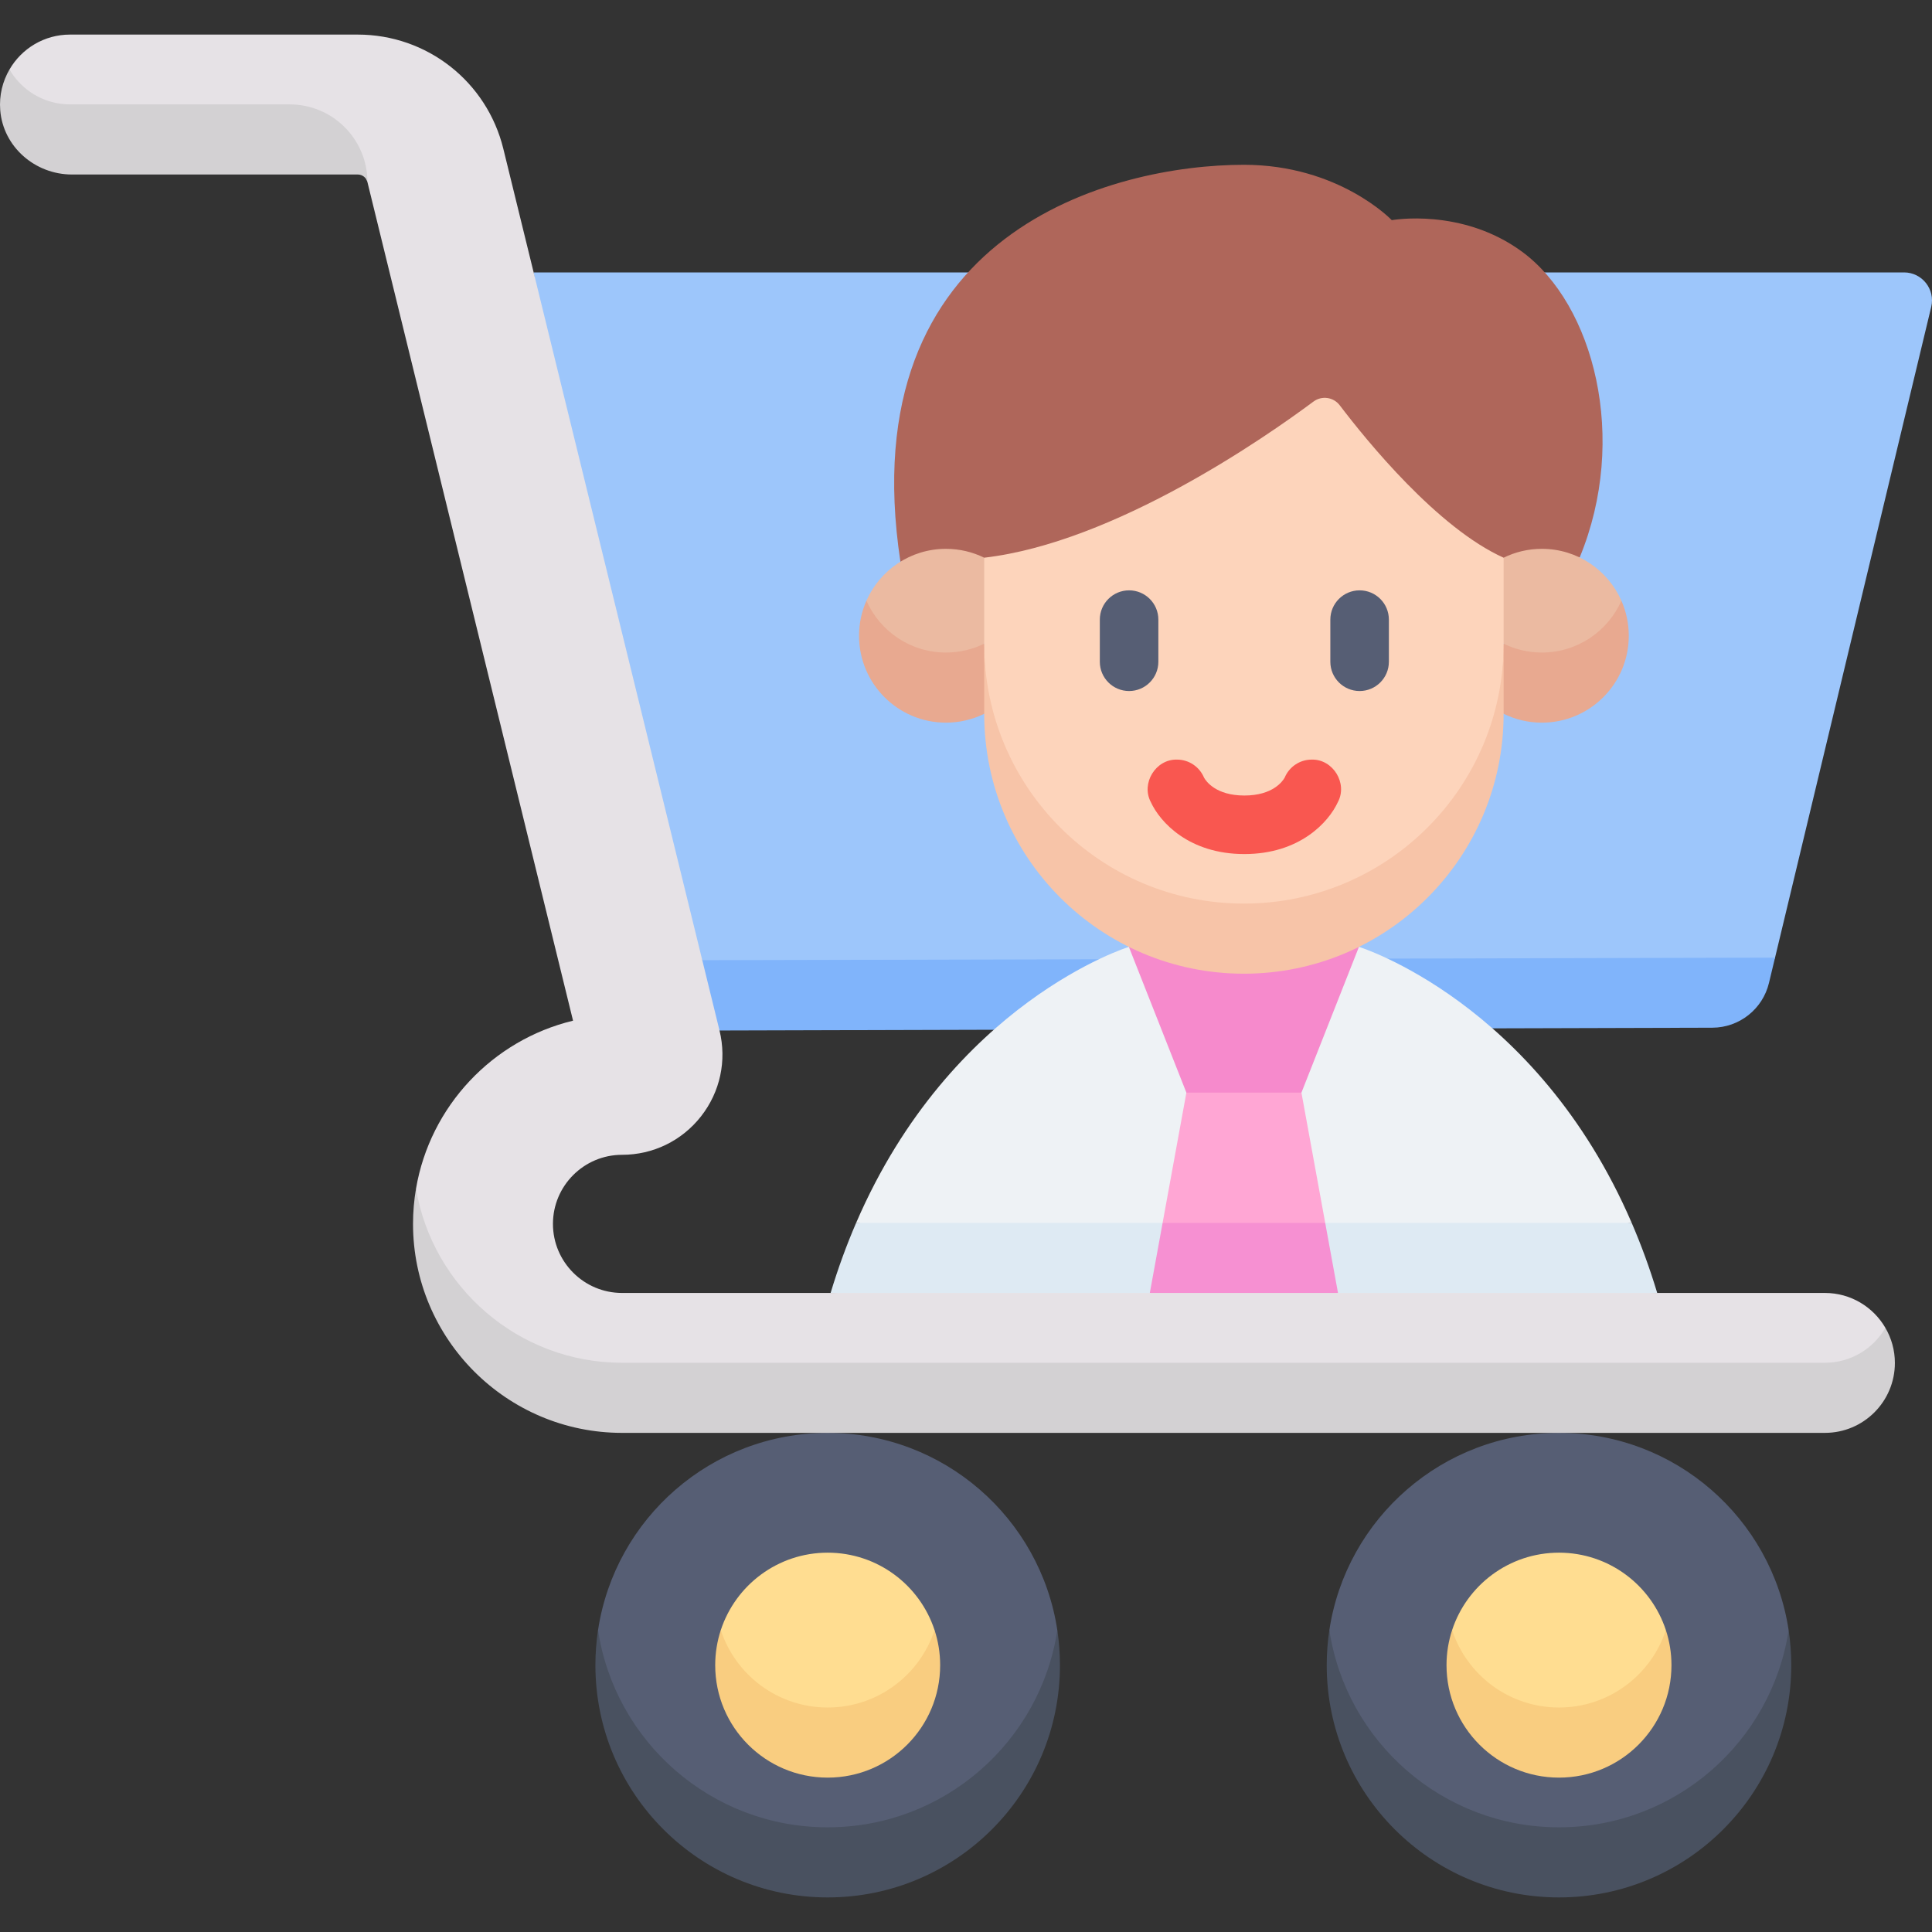
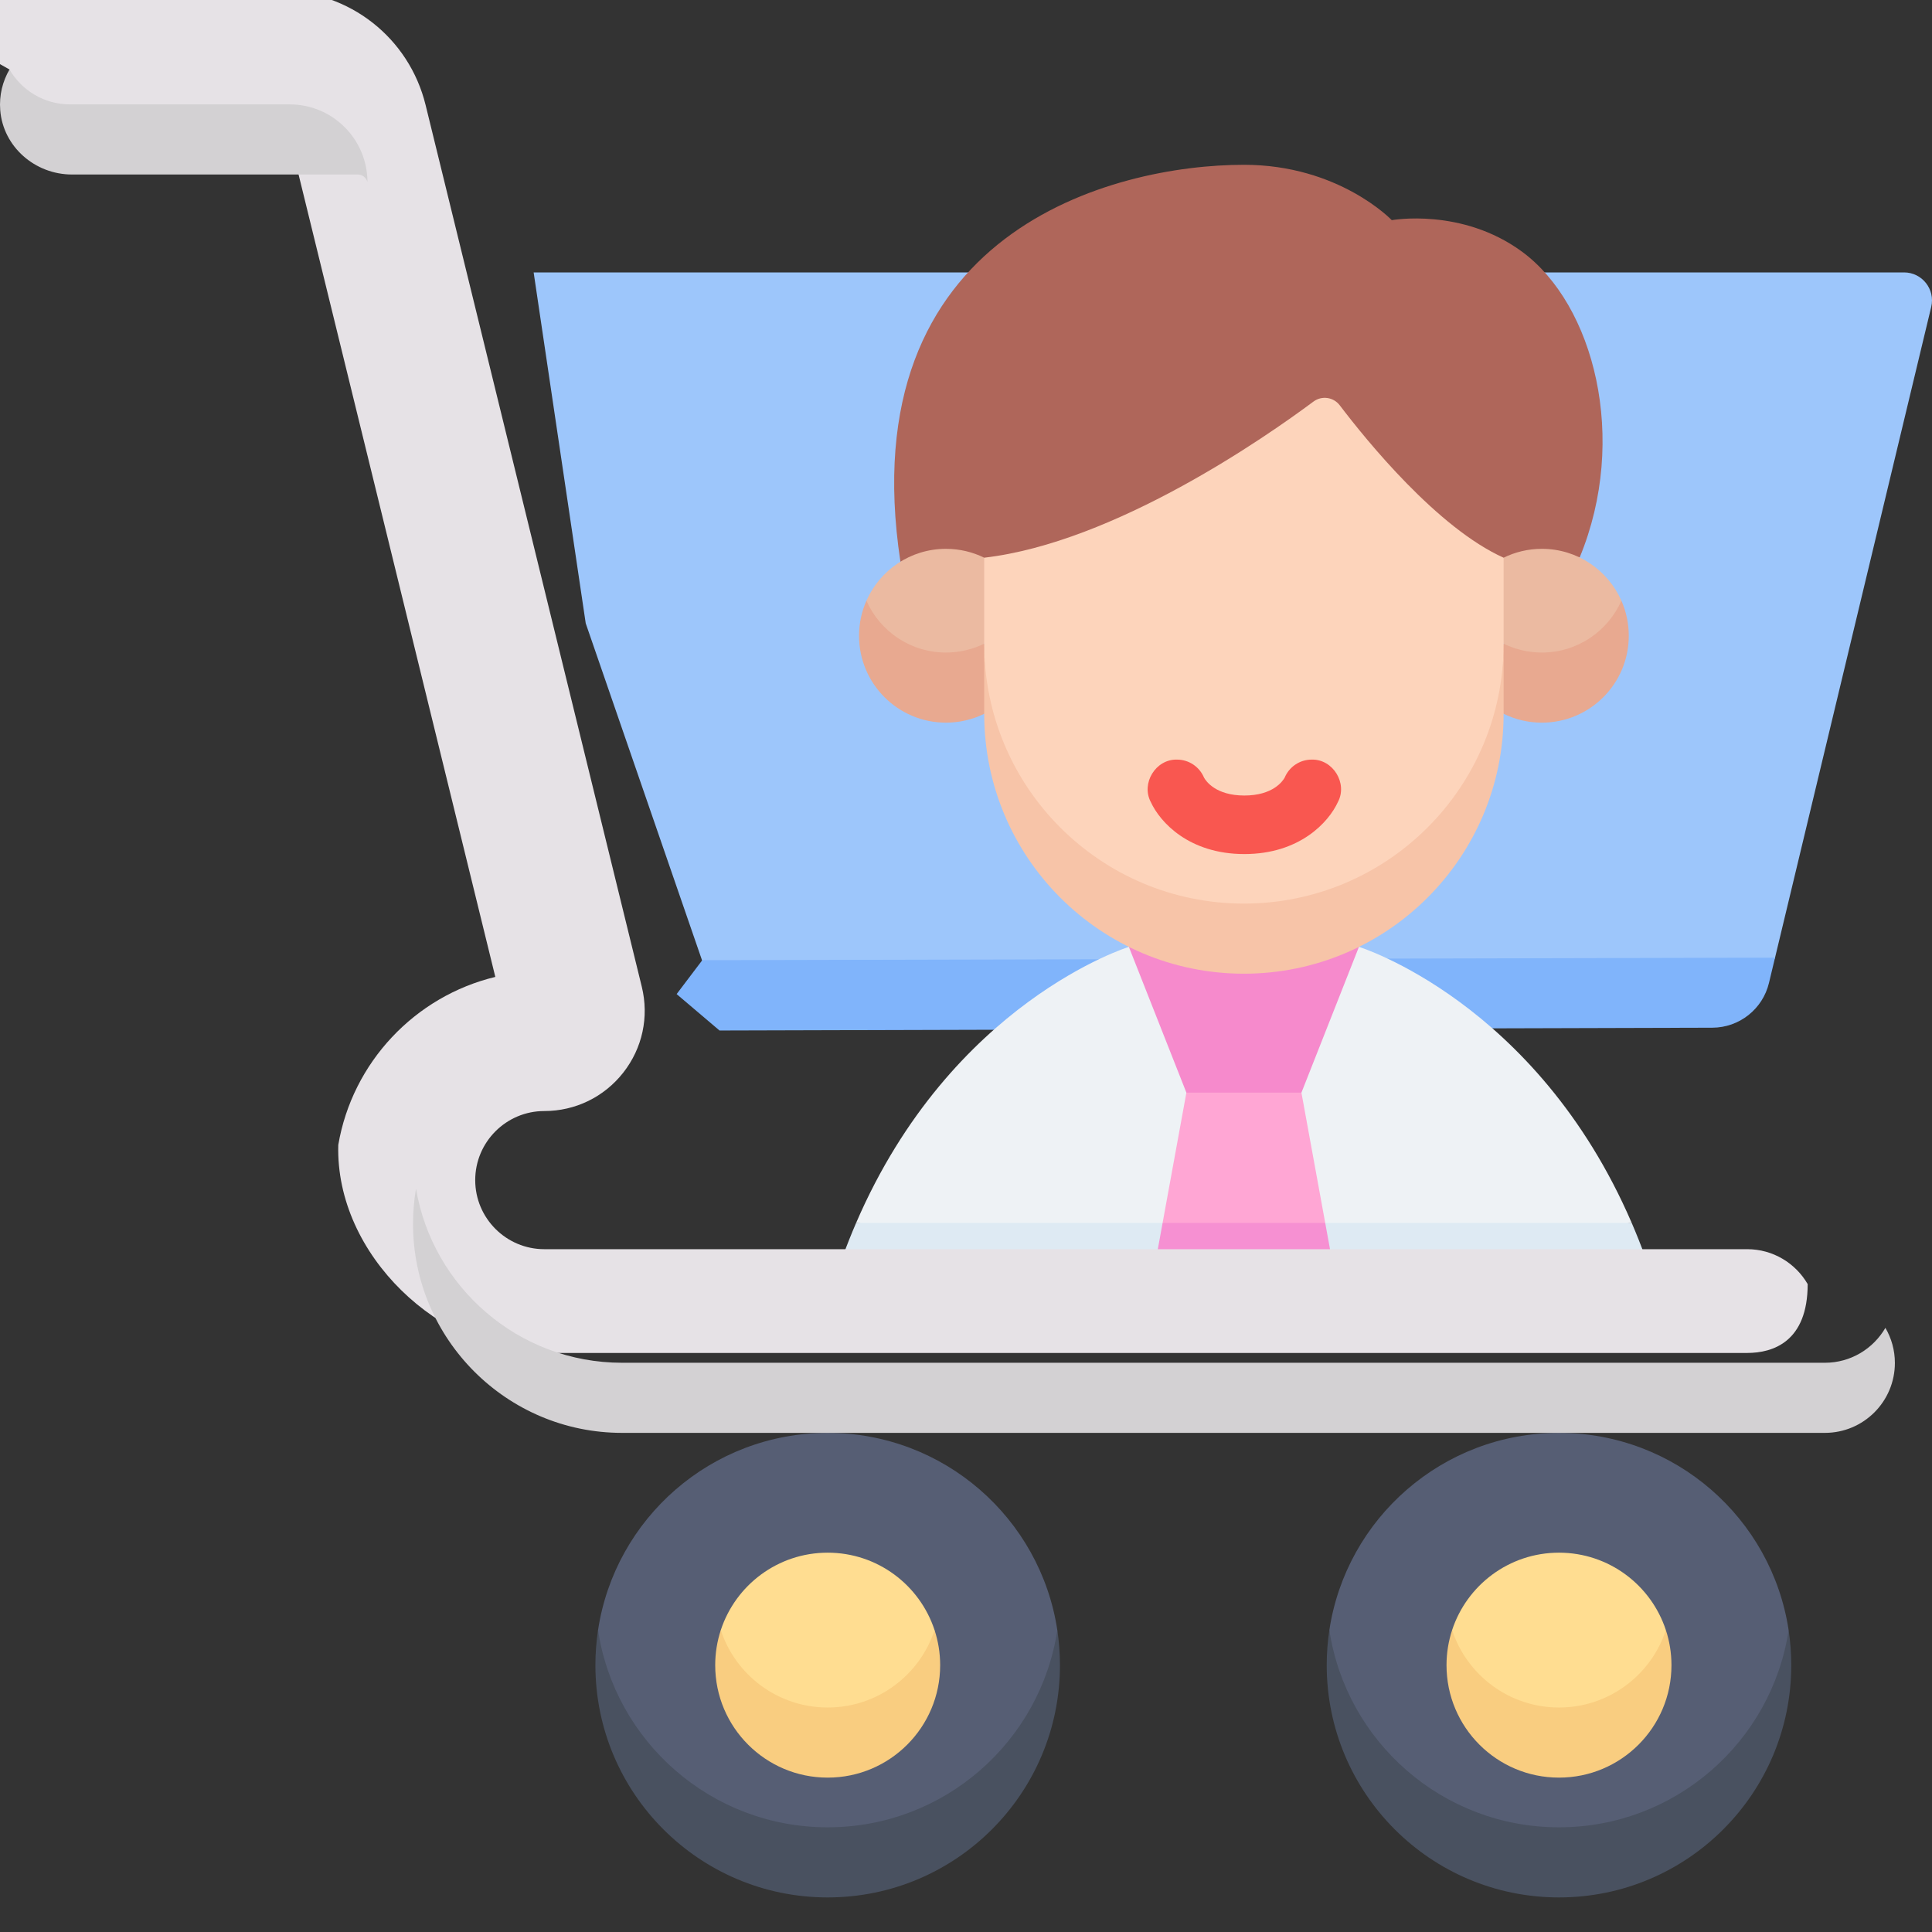
<svg xmlns="http://www.w3.org/2000/svg" id="Capa_1" enable-background="new 0 0 512 512" height="512" viewBox="0 0 512 512" width="512">
  <rect x="0" y="0" width="512" height="512" fill="#333333" stroke="none" />
  <g>
    <g>
      <path d="m470.339 254.067 41.453-172.733c1.118-4.661-2.414-9.142-7.208-9.142h-363.163l13.804 93.003 31.079 90.047 143.352 8.407z" fill="#9dc6fb" />
      <path d="m186.112 254.461-6.798 8.983 11.366 9.651 263.106-.742c7.143-.02 13.345-4.924 15.012-11.871l1.605-6.689z" fill="#80b4fb" />
    </g>
    <g>
      <g>
        <g>
          <path d="m432.425 324.095c-25.295-58.658-72.288-73.164-72.288-73.164h-.019c-9.186 4.544-19.526 7.11-30.468 7.11-10.943 0-21.282-2.566-30.468-7.11h-.019s-46.994 14.506-72.288 73.164l102.892 9z" fill="#eef2f5" />
          <path d="m226.873 324.095c-2.484 5.761-4.763 11.94-6.763 18.581l109.656 9 109.423-9c-2.001-6.641-4.279-12.82-6.764-18.581z" fill="#deeaf3" />
          <path d="m299.175 250.929-.014.002 15.244 38.634 15.244 9 15.244-9 15.243-38.634-.013-.003z" fill="#f68acc" />
          <path d="m351.197 324.095-6.304-34.53h-30.488l-6.305 34.53 21.549 9z" fill="#ffa6d4" />
          <path d="m308.1 324.095-3.392 18.58 24.941 9 24.941-9-3.393-18.58z" fill="#f690d2" />
          <path d="m418.628 147.735c13.015-31.493 3.789-67.026-15.281-81.041-15.94-11.715-34.514-8.351-34.514-8.351s-13.978-14.671-39.184-14.671c-34.424 0-104.33 17.453-91.028 105.189z" fill="#af665a" />
          <path d="m250.686 181.931 10.141-11.351 9-11.391-9-11.391c-3.06-1.503-6.501-2.351-10.141-2.351-9.414 0-17.503 5.65-21.075 13.742 0 16.161 11.661 22.742 21.075 22.742z" fill="#ebbaa1" />
          <path d="m229.611 159.189c-1.255 2.842-1.957 5.984-1.957 9.29 0 12.72 10.312 23.032 23.032 23.032 3.64 0 7.08-.847 10.141-2.351l9-9.15-9-9.431c-3.06 1.503-6.501 2.351-10.141 2.351-9.414.001-17.503-5.649-21.075-13.741z" fill="#e8a990" />
          <path d="m408.611 181.931-10.141-11.351-9-11.391 9-11.391c3.06-1.503 6.501-2.351 10.141-2.351 9.413 0 17.503 5.65 21.075 13.742 0 16.161-11.661 22.742-21.075 22.742z" fill="#ebbaa1" />
          <path d="m429.686 159.189c1.255 2.842 1.957 5.984 1.957 9.29 0 12.72-10.312 23.032-23.032 23.032-3.64 0-7.081-.847-10.141-2.351l-9-9.15 9-9.431c3.06 1.503 6.501 2.351 10.141 2.351 9.414.001 17.503-5.649 21.075-13.741z" fill="#e8a990" />
          <path d="m329.649 248.46c38.01 0 68.822-28.45 68.822-77.822v-22.84c-17.524-7.882-36.292-30.998-43.423-40.388-1.661-2.188-4.766-2.627-6.969-.987-12.581 9.367-52.625 37.337-87.252 41.375v22.84c0 52.163 30.812 77.822 68.822 77.822z" fill="#fdd4bb" />
          <path d="m329.649 239.46c-38.01 0-68.822-30.813-68.822-68.822v18.581c0 38.009 30.813 68.822 68.822 68.822 38.009 0 68.822-30.813 68.822-68.822v-18.581c0 38.01-30.813 68.822-68.822 68.822z" fill="#f7c4a8" />
        </g>
      </g>
    </g>
    <g>
-       <path d="m2.513 18.414c0 10.525 9.177 18.25 16.028 18.25h58.235c11.376 0 17.79 1.763 20.599 11.599l54.488 222.227c-21.339 5.143-37.899 22.677-41.618 44.53-.789 29.268 27.213 55.126 54.596 55.126h318.782c6.85 0 16.028-2.975 16.028-18.251-3.21-5.525-9.178-9.25-16.028-9.25h-318.783c-10.093 0-18.304-8.211-18.304-18.305 0-10.093 8.211-18.304 18.304-18.304 8.226 0 15.856-3.712 20.933-10.185 5.077-6.472 6.865-14.767 4.907-22.757l-57.292-233.661c-4.37-17.822-20.237-30.269-38.587-30.269h-76.26c-6.851 0-12.818 3.725-16.028 9.25z" fill="#e6e2e6" />
+       <path d="m2.513 18.414c0 10.525 9.177 18.25 16.028 18.25h58.235l54.488 222.227c-21.339 5.143-37.899 22.677-41.618 44.53-.789 29.268 27.213 55.126 54.596 55.126h318.782c6.85 0 16.028-2.975 16.028-18.251-3.21-5.525-9.178-9.25-16.028-9.25h-318.783c-10.093 0-18.304-8.211-18.304-18.305 0-10.093 8.211-18.304 18.304-18.304 8.226 0 15.856-3.712 20.933-10.185 5.077-6.472 6.865-14.767 4.907-22.757l-57.292-233.661c-4.37-17.822-20.237-30.269-38.587-30.269h-76.26c-6.851 0-12.818 3.725-16.028 9.25z" fill="#e6e2e6" />
      <path d="m219.343 493.256c30.837 0 60.856-28.364 60.856-61.264-4.479-29.587-30.019-52.264-60.856-52.264-30.838 0-56.377 22.677-60.856 52.265 0 39.096 30.019 61.263 60.856 61.263z" fill="#565e74" />
      <path d="m191.02 431.991c0 19.549 15.106 29.517 28.323 29.517s28.323-12.663 28.323-29.517c-3.905-11.912-15.106-20.517-28.324-20.517-13.216 0-24.417 8.606-28.322 20.517z" fill="#ffdd91" />
      <path d="m219.343 484.256c-30.837 0-56.377-22.677-60.856-52.264-.459 3.03-.699 6.132-.699 9.29 0 33.995 27.559 61.555 61.555 61.555s61.555-27.559 61.555-61.555c0-3.158-.24-6.26-.699-9.29-4.479 29.586-30.018 52.264-60.856 52.264z" fill="#495160" />
      <path d="m219.343 452.509c-13.217 0-24.418-8.606-28.323-20.517-.959 2.924-1.484 6.045-1.484 9.29 0 16.462 13.345 29.808 29.808 29.808s29.808-13.346 29.808-29.808c0-3.245-.526-6.366-1.484-9.29-3.907 11.911-15.108 20.517-28.325 20.517z" fill="#f9cd80" />
      <path d="m413.148 493.256c30.837 0 60.856-28.364 60.856-61.264-4.479-29.587-30.019-52.264-60.856-52.264-30.838 0-56.377 22.677-60.856 52.265 0 39.096 30.019 61.263 60.856 61.263z" fill="#565e74" />
      <path d="m384.825 431.991c0 19.549 15.106 29.517 28.323 29.517s28.323-12.663 28.323-29.517c-3.905-11.912-15.106-20.517-28.323-20.517s-24.418 8.606-28.323 20.517z" fill="#ffdd91" />
      <path d="m413.148 484.256c-30.837 0-56.377-22.677-60.856-52.264-.459 3.03-.698 6.132-.698 9.29 0 33.995 27.559 61.555 61.555 61.555s61.555-27.559 61.555-61.555c0-3.158-.24-6.26-.699-9.29-4.48 29.586-30.019 52.264-60.857 52.264z" fill="#495160" />
      <path d="m413.148 452.509c-13.217 0-24.418-8.606-28.323-20.517-.959 2.924-1.484 6.045-1.484 9.29 0 16.462 13.345 29.808 29.808 29.808 16.462 0 29.808-13.346 29.808-29.808 0-3.245-.526-6.366-1.484-9.29-3.907 11.911-15.108 20.517-28.325 20.517z" fill="#f9cd80" />
      <g>
        <g>
          <g>
            <path d="m483.622 361.146h-318.782c-27.383 0-50.175-19.981-54.596-46.127-.516 3.031-.789 6.145-.789 9.321 0 30.54 24.846 55.386 55.386 55.386h318.782c10.24 0 18.541-8.301 18.541-18.541 0-3.389-.924-6.556-2.513-9.29-3.211 5.526-9.178 9.251-16.029 9.251z" fill="#d3d1d3" />
          </g>
          <g>
            <path d="m97.374 48.263c0-11.376-9.222-20.599-20.599-20.599h-58.234c-6.85 0-12.818-3.725-16.028-9.25-1.816 3.126-2.764 6.818-2.455 10.763.764 9.733 9.237 17.068 19 17.068h75.743c1.224 0 2.282.83 2.573 2.018z" fill="#d3d1d3" />
          </g>
        </g>
      </g>
    </g>
    <g>
-       <path d="m360.31 156.448c-4.284 0-7.757 3.473-7.757 7.756v11.168c0 4.284 3.473 7.757 7.757 7.757s7.756-3.473 7.756-7.757v-11.168c.001-4.283-3.472-7.756-7.756-7.756z" fill="#565e74" />
-       <path d="m306.977 175.372v-11.168c0-4.284-3.473-7.756-7.756-7.756-4.284 0-7.757 3.473-7.757 7.756v11.168c0 4.284 3.473 7.757 7.757 7.757 4.283-.001 7.756-3.473 7.756-7.757z" fill="#565e74" />
      <path d="m347.619 201.302c-3.233 0-6.003 1.977-7.172 4.787-.521.927-3.117 4.732-10.682 4.732s-10.161-3.805-10.682-4.732c-1.169-2.81-3.939-4.787-7.172-4.787-5.66-.146-9.584 6.311-6.93 11.259 2.45 5.35 10.144 13.773 24.783 13.773 14.64 0 22.333-8.423 24.784-13.773 2.655-4.949-1.269-11.405-6.929-11.259z" fill="#f95750" />
    </g>
  </g>
</svg>